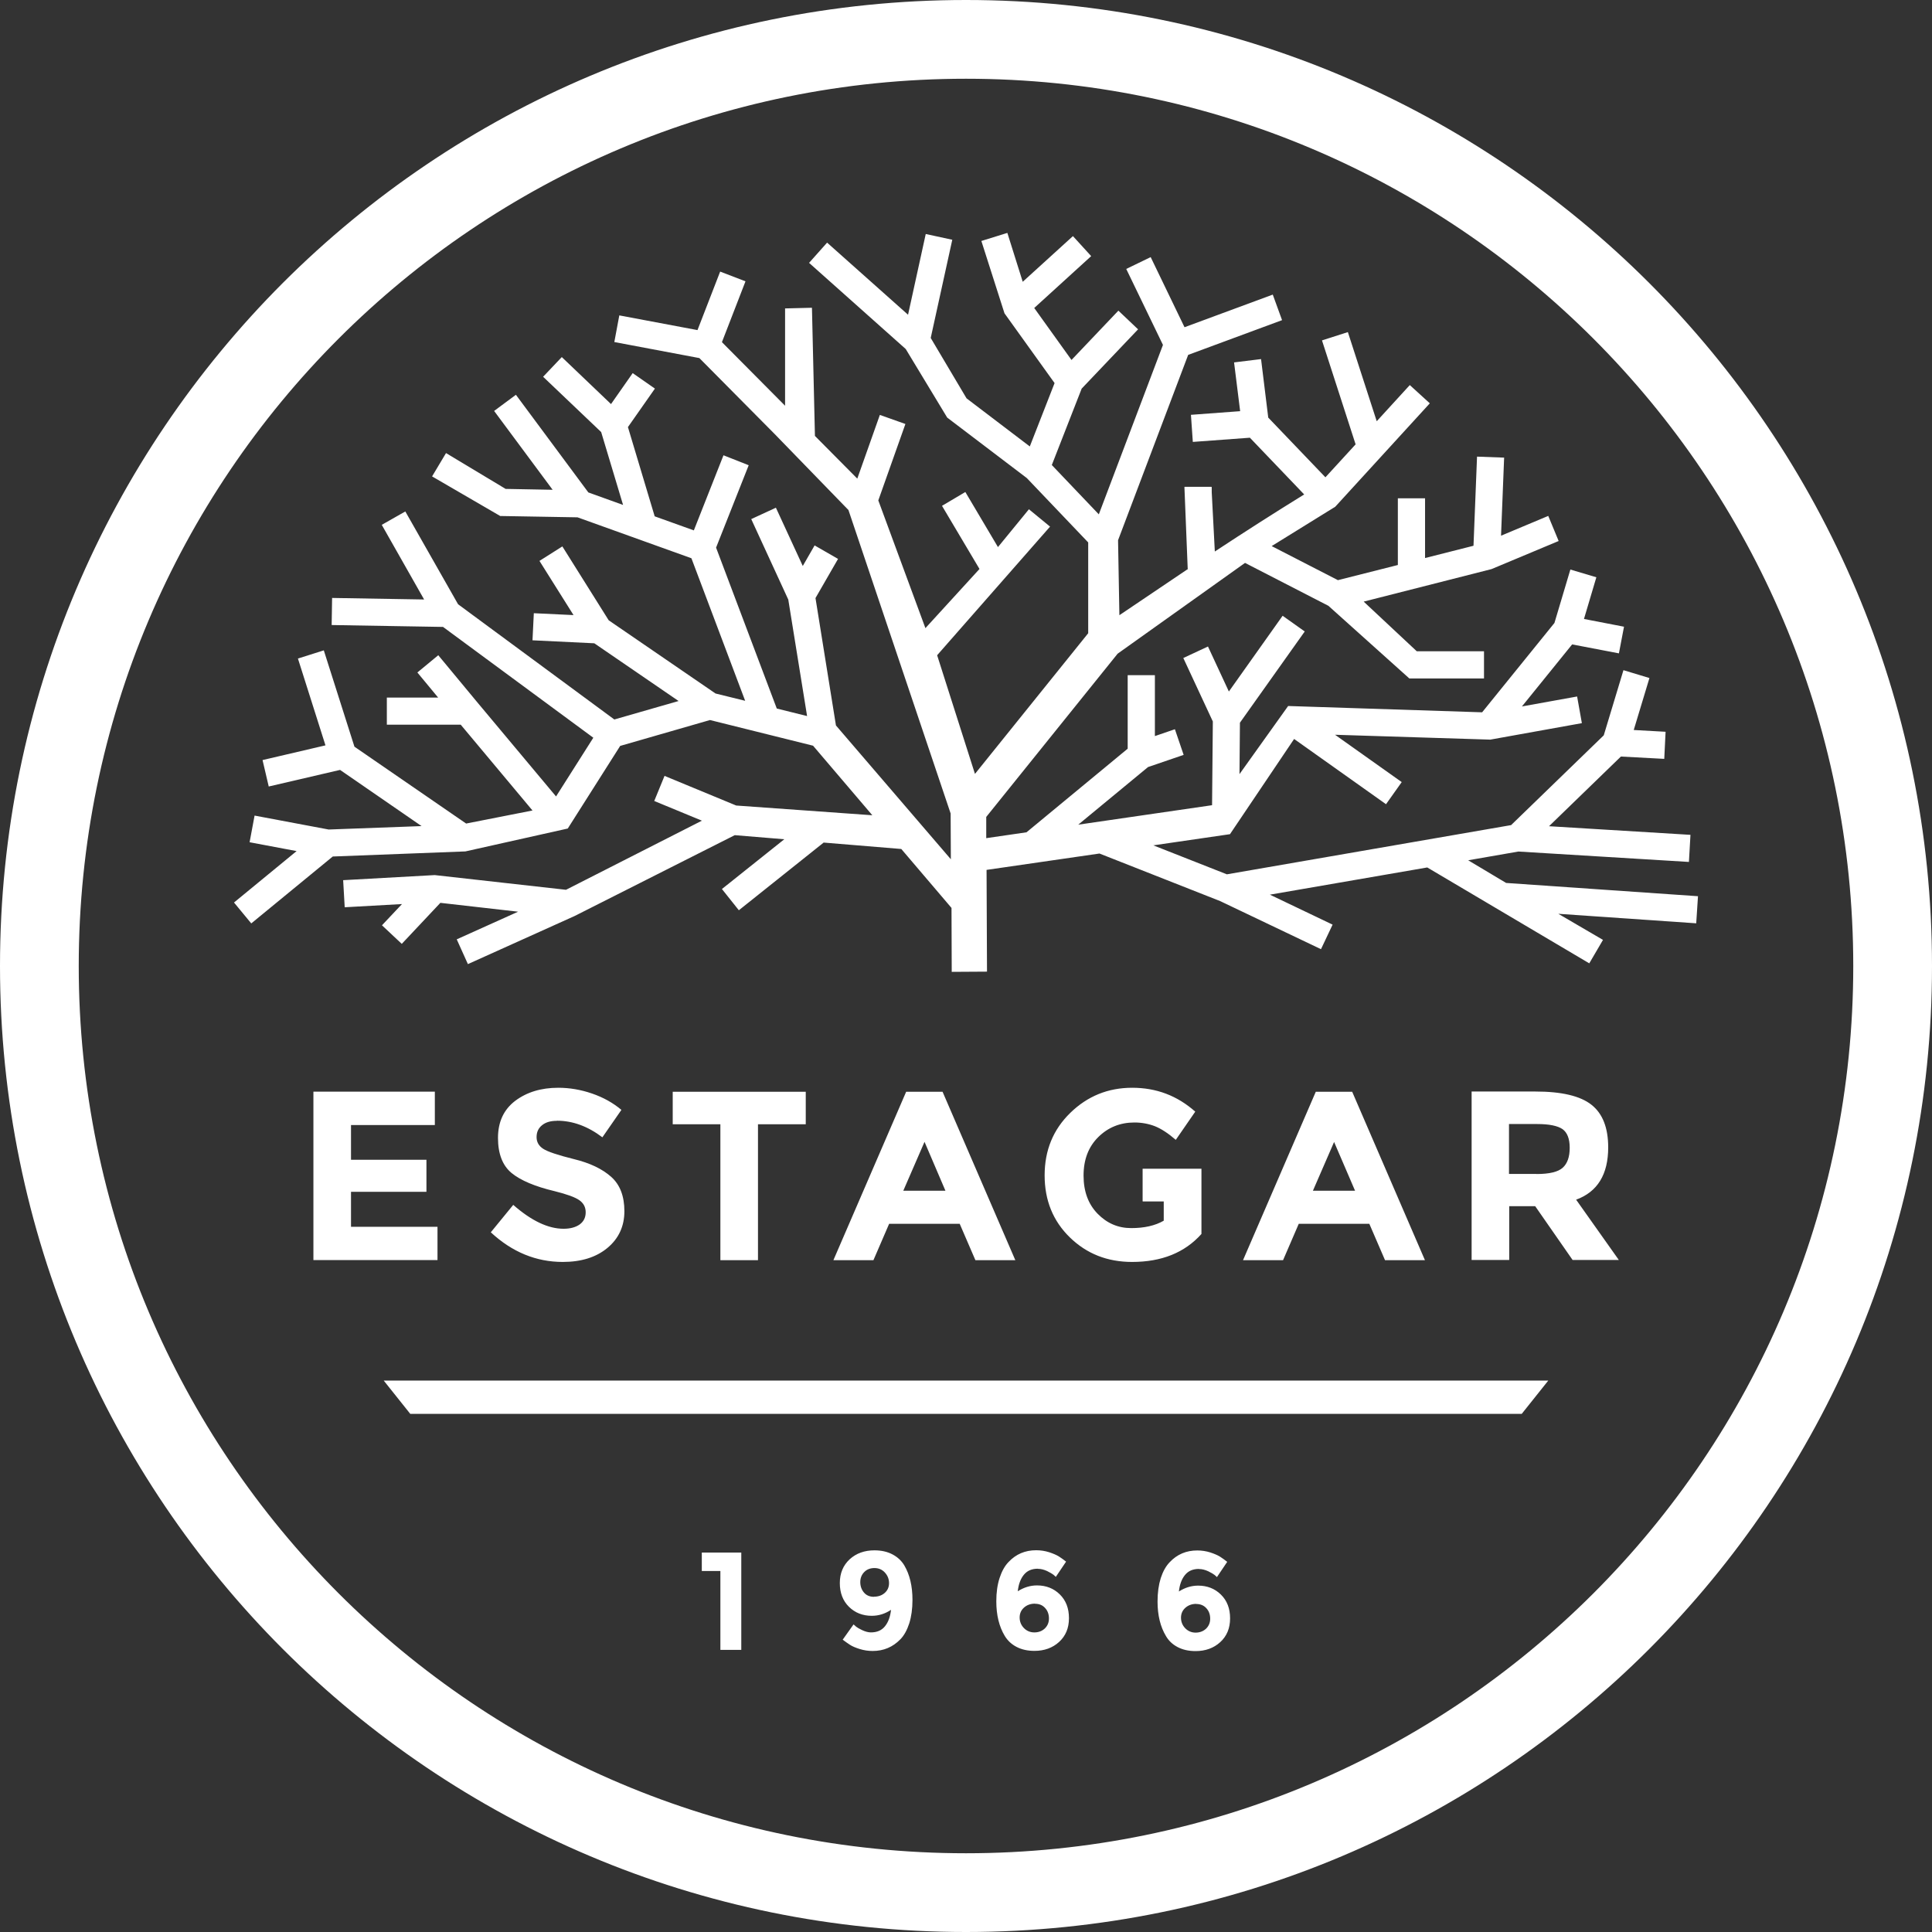
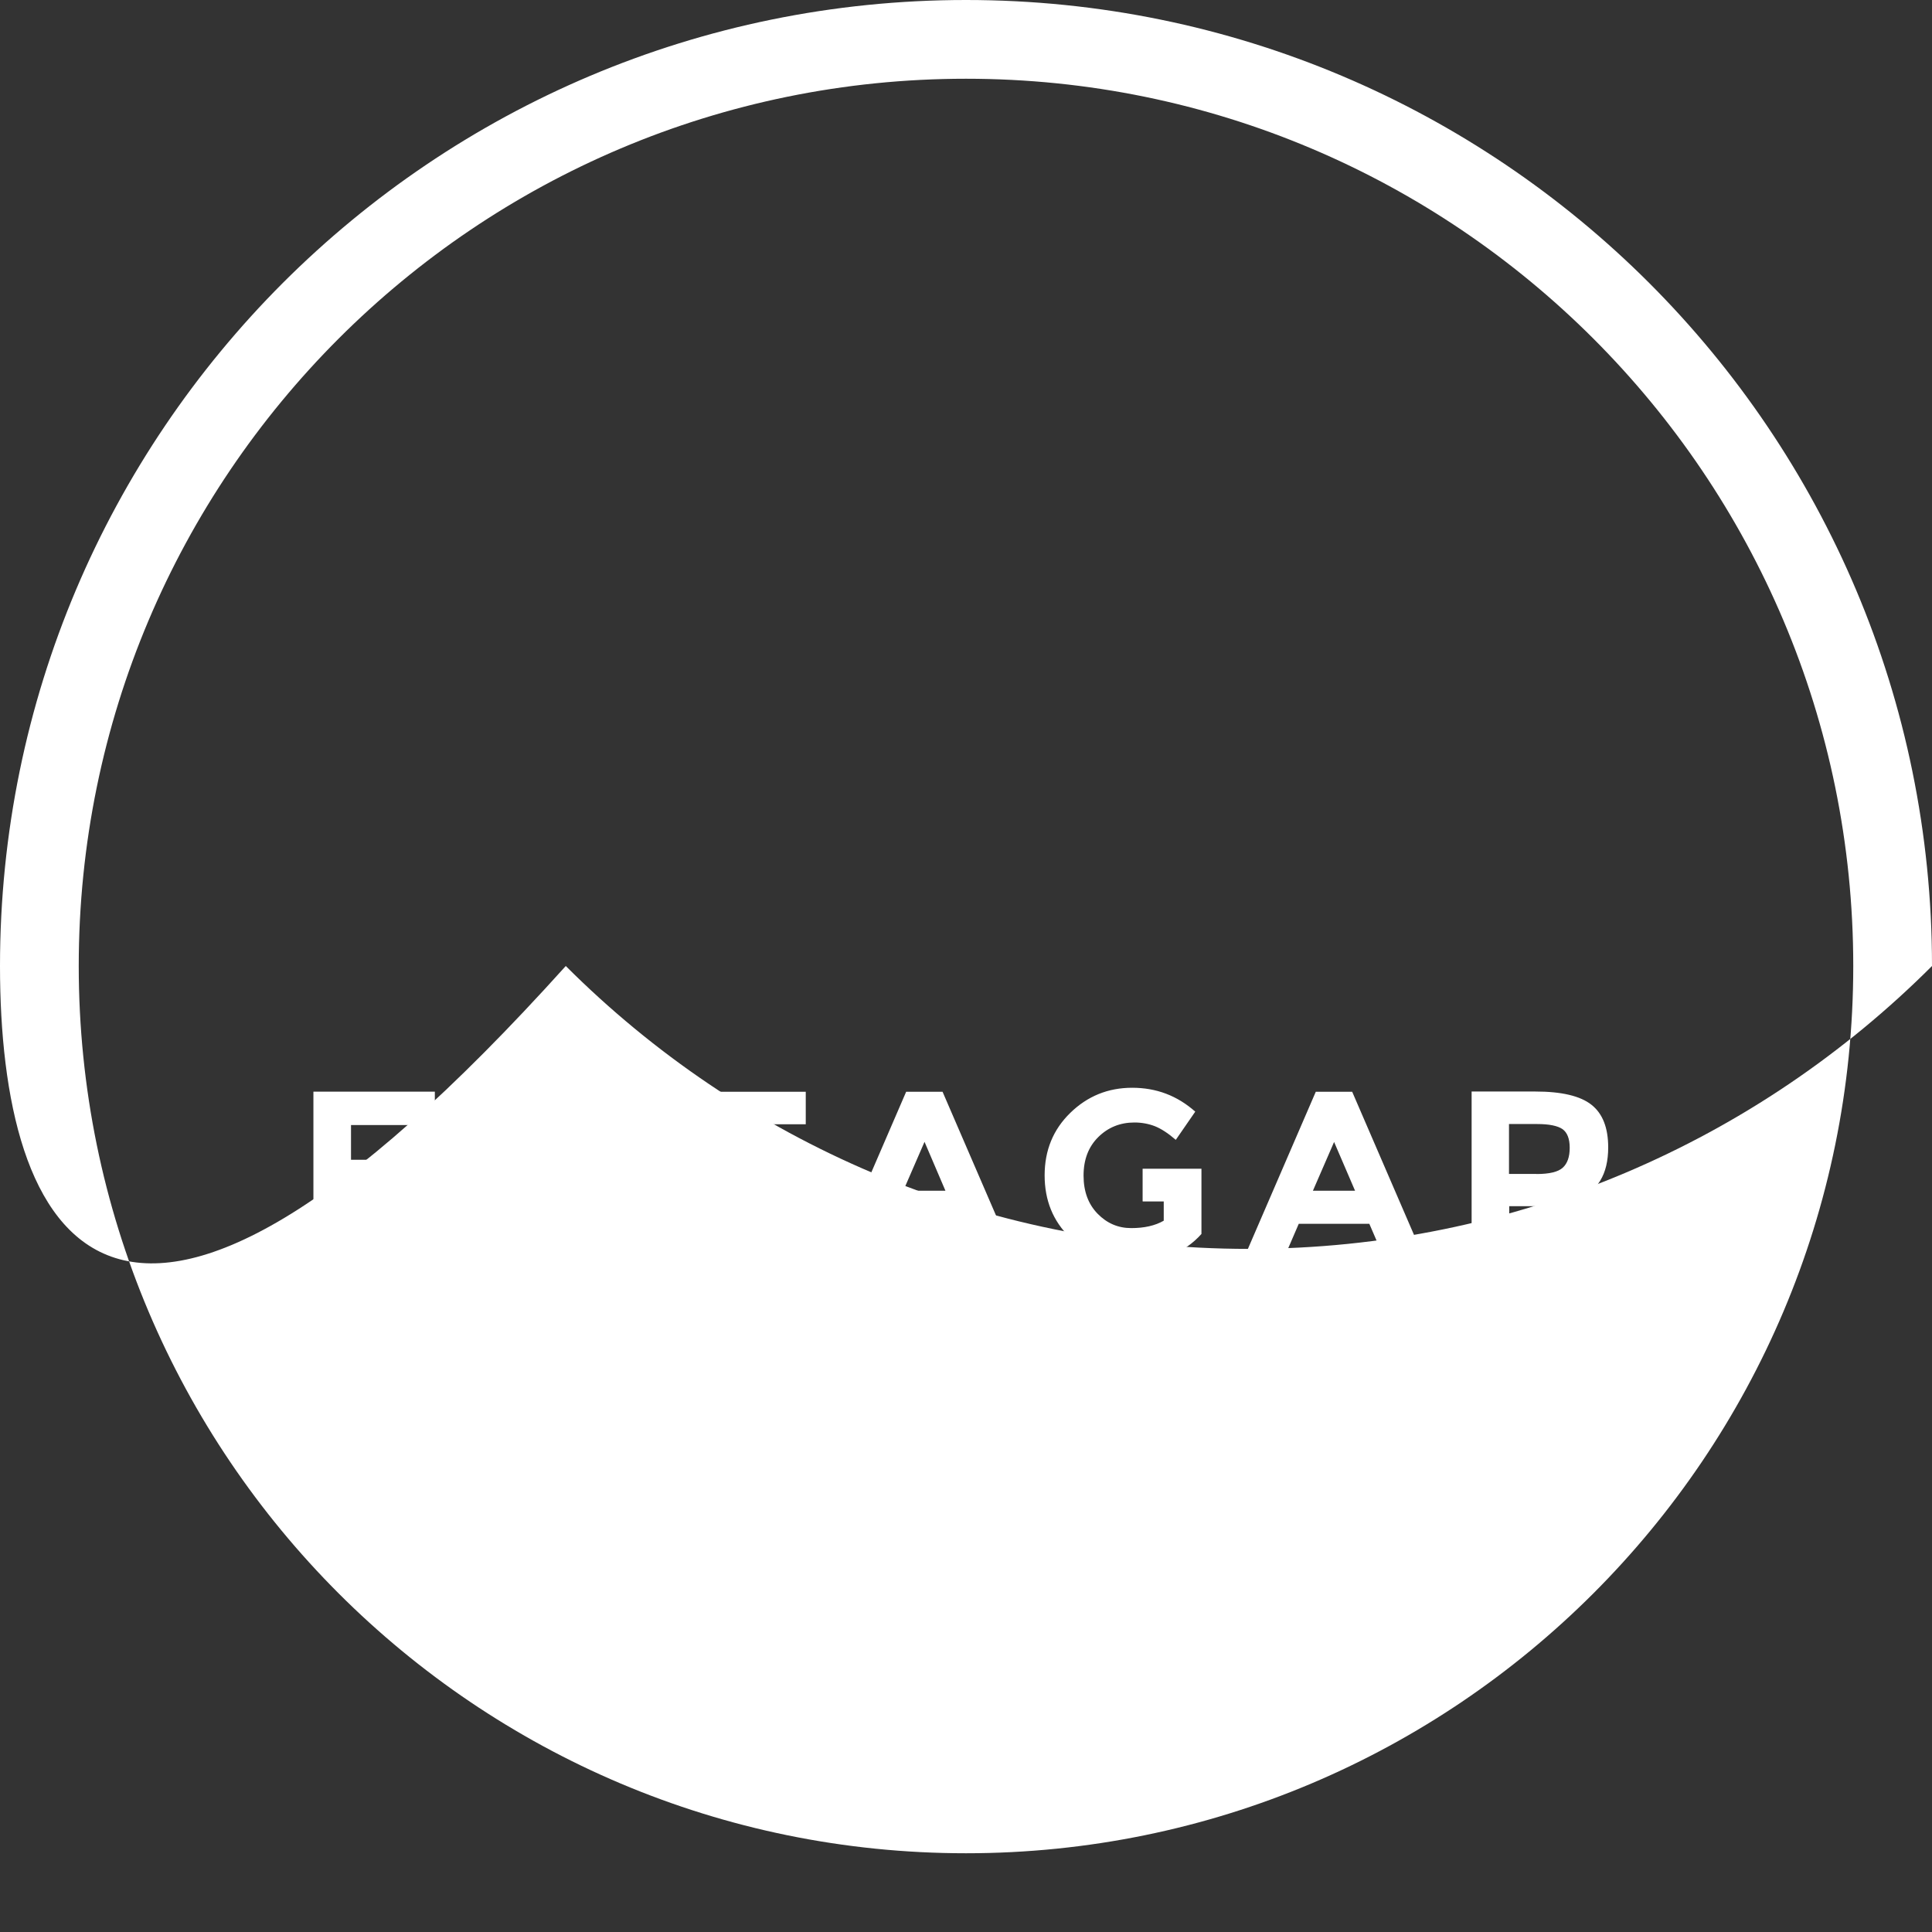
<svg xmlns="http://www.w3.org/2000/svg" id="Layer_1" data-name="Layer 1" viewBox="0 0 174.7 174.7">
  <rect x="0" y="0" width="174.7" height="174.7" fill="#333333" stroke="none" />
  <defs>
    <style>      .cls-1, .cls-2 {        fill: #fff;      }      .cls-2 {        fill-rule: evenodd;      }    </style>
  </defs>
-   <path class="cls-1" d="M144.08,30.62c-14.52-14.52-34.58-23.5-56.73-23.5S45.14,16.1,30.62,30.62c-14.52,14.52-23.5,34.58-23.5,56.73s8.98,42.21,23.5,56.73c14.52,14.52,34.58,23.5,56.73,23.5s42.21-8.98,56.73-23.5,23.5-34.58,23.5-56.73-8.98-42.21-23.5-56.73M87.35,0c24.12,0,45.96,9.78,61.77,25.58,15.81,15.81,25.58,37.65,25.58,61.77s-9.78,45.96-25.58,61.77c-15.81,15.81-37.64,25.58-61.77,25.58s-45.96-9.78-61.77-25.58C9.78,133.31,0,111.47,0,87.35S9.78,41.39,25.58,25.58C41.39,9.78,63.23,0,87.35,0" />
-   <path class="cls-2" d="M107.4,51.49l-.28-6.98-.02-.47h.02v-.02h2.42s0,.02,0,.02h.03v.47s.28,5.36,.28,5.36c2.67-1.76,5.36-3.48,8.08-5.16l-4.91-5.13-5.16,.38-.17-2.45,4.45-.33-.55-4.41,2.44-.3,.65,5.29,5.17,5.4,2.73-2.98-3.04-9.4,2.34-.75,2.61,8.06,2.99-3.27,1.81,1.65-8.55,9.35-5.75,3.56,5.99,3.08,5.42-1.37v-6.03h2.46v5.4l4.38-1.11,.32-8.06,2.45,.09-.28,7.06,4.27-1.79,.94,2.27-6.07,2.54-11.56,2.94,4.8,4.49h6.08v2.46h-6.75l-7.32-6.57-7.54-3.88-11.52,8.21-11.88,14.76v1.92s3.64-.53,3.64-.53l9.15-7.56v-6.65h2.46v5.51l1.81-.62,.79,2.32-3.22,1.1-6.31,5.21,12.1-1.76,.07-7.57-2.67-5.74,2.23-1.04,1.89,4.07,4.86-6.85,2,1.42-5.86,8.25-.04,4.65,4.4-6.16,17.54,.57,6.54-8.08,1.44-4.83,2.35,.7-1.12,3.77,3.62,.7-.46,2.41-4.23-.81-4.54,5.61,4.99-.9,.43,2.41-8.28,1.49-14.04-.44,6.03,4.28-1.42,2-8.31-5.9-5.8,8.61-6.93,1.01,6.65,2.62,25.7-4.45,8.38-8.12,1.78-5.89,2.35,.71-1.42,4.7,2.88,.16-.12,2.45-3.92-.21-6.5,6.3,12.79,.78-.14,2.45-15.42-.94-4.54,.79,3.43,2.05,17.35,1.2-.16,2.45-12.47-.86,4.04,2.36-1.24,2.12-14.65-8.67-14.23,2.46,5.67,2.71-1.05,2.22-9.12-4.35-10.91-4.3-10.21,1.48,.04,9.2-3.19,.02-.02-5.78-4.54-5.33-7.02-.58-7.67,6.12-1.53-1.92,5.64-4.5-4.48-.37-14.48,7.31-9.65,4.35-1.01-2.24,5.55-2.5-7.03-.8-3.49,3.71-1.79-1.68,1.81-1.92-5.18,.29-.14-2.45,8.28-.46,11.87,1.33,12.29-6.25-4.31-1.78,.93-2.27,6.48,2.68,12.31,.88-5.36-6.29-9.32-2.32-8.12,2.34-4.74,7.47-9.26,2.07-11.99,.46-7.37,6.05-1.56-1.89,5.66-4.65-4.25-.8,.45-2.41,6.7,1.26,8.4-.31-7.37-5.08-6.45,1.5-.56-2.39,5.69-1.33-2.49-7.85,2.34-.74,2.77,8.71,10.1,6.95,6-1.18-6.49-7.76h-6.68v-2.45h4.64l-1.88-2.27,1.89-1.56,3.54,4.27,7.11,8.5,3.37-5.31-13.59-10.02-10.07-.17,.04-2.45,8.32,.14-3.83-6.75,2.13-1.21,4.77,8.39,14.13,10.42,5.81-1.67-7.62-5.22-5.59-.27,.12-2.45,3.59,.17-3.08-4.9,2.07-1.31,4.19,6.68,9.66,6.62,2.68,.66-4.86-12.89-10.3-3.7-6.99-.12-6.16-3.58,1.26-2.11,5.39,3.24,4.25,.08-5.29-7.13,1.97-1.46,6.55,8.83,3.14,1.13-1.98-6.59-5.25-5,1.69-1.78,4.45,4.25,1.96-2.8,2.01,1.4-2.44,3.48,2.42,8.07,3.54,1.27,2.68-6.79,2.28,.9-2.95,7.45,5.49,14.55,2.74,.68-1.7-10.53-3.35-7.28,2.23-1.03,2.43,5.27,1.07-1.86,2.12,1.22-2.04,3.54,1.85,11.52,10.39,12.1-.02-4.14-9.24-27.44-6.66-6.86-6.82-6.88-7.69-1.45,.45-2.41,7.07,1.33,2.05-5.29,2.29,.88-2.13,5.5,5.71,5.75v-8.8s2.43-.06,2.43-.06l.27,11.59,3.83,3.86,2.04-5.76,2.31,.82-2.45,6.91,4.26,11.55,4.89-5.35-3.39-5.71,2.11-1.25,2.95,4.98,2.8-3.42,1.91,1.57-10.21,11.63,3.42,10.73,10.24-12.72v-8.21l-5.55-5.82-7.2-5.47-3.75-6.2-8.74-7.79,1.63-1.83,7.32,6.52,1.6-7.3,2.4,.52-1.95,8.88,3.24,5.46,5.72,4.35,2.24-5.73-4.53-6.31-2.09-6.54,2.35-.73,1.39,4.42,4.54-4.13,1.65,1.81-5.15,4.69,3.37,4.7,4.24-4.46,1.78,1.69-5.1,5.36-2.7,6.91,4.25,4.46,5.8-15.32-3.32-6.87,2.21-1.07,3.06,6.34,7.98-2.95,.84,2.31-8.49,3.14-6.34,16.76,.12,6.78,6.14-4.14" />
-   <path class="cls-2" d="M79.02,144.38c.39,0,.72-.11,.98-.34,.26-.23,.39-.52,.39-.89s-.13-.69-.38-.96c-.25-.27-.57-.4-.94-.4s-.69,.12-.92,.36c-.24,.24-.36,.55-.36,.91s.11,.68,.33,.94c.22,.26,.52,.39,.91,.39m14.55,.62c-.39,0-.72,.12-.98,.35-.26,.23-.4,.53-.4,.9s.13,.69,.38,.95c.25,.26,.57,.4,.95,.4s.69-.12,.94-.35c.25-.24,.38-.54,.38-.91s-.11-.69-.34-.94c-.23-.26-.53-.39-.92-.39m.26-3.17c-.55,0-.97,.18-1.27,.55-.3,.37-.48,.86-.55,1.49,.55-.35,1.13-.53,1.74-.53,.82,0,1.51,.27,2.06,.81,.55,.54,.83,1.25,.83,2.15s-.3,1.61-.89,2.15c-.59,.54-1.34,.81-2.23,.81-.62,0-1.16-.12-1.62-.36-.46-.24-.81-.57-1.07-1-.5-.83-.76-1.87-.76-3.12,0-.81,.1-1.51,.3-2.12,.2-.61,.47-1.09,.81-1.44,.67-.71,1.5-1.06,2.49-1.06,.41,0,.8,.06,1.18,.18,.37,.12,.66,.25,.86,.37,.2,.13,.42,.28,.67,.48l-.93,1.38c-.05-.05-.12-.12-.22-.2-.1-.08-.29-.19-.57-.33-.29-.13-.56-.2-.83-.2m14.32,3.17c-.39,0-.72,.12-.98,.35-.26,.23-.4,.53-.4,.9s.13,.69,.38,.95c.25,.26,.57,.4,.94,.4s.69-.12,.94-.35c.25-.24,.38-.54,.38-.91s-.11-.69-.34-.94c-.23-.26-.54-.39-.93-.39m.26-3.17c-.55,0-.97,.18-1.27,.55-.3,.37-.48,.86-.55,1.49,.55-.35,1.13-.53,1.74-.53,.82,0,1.51,.27,2.06,.81,.55,.54,.83,1.25,.83,2.15s-.3,1.61-.89,2.15c-.59,.54-1.34,.81-2.23,.81-.62,0-1.16-.12-1.62-.36-.46-.24-.81-.57-1.06-1-.5-.83-.76-1.87-.76-3.12,0-.81,.1-1.51,.29-2.12,.2-.61,.47-1.09,.81-1.44,.67-.71,1.5-1.06,2.49-1.06,.41,0,.8,.06,1.18,.18,.37,.12,.66,.25,.86,.37,.2,.13,.42,.28,.67,.48l-.93,1.38c-.05-.05-.12-.12-.22-.2-.1-.08-.29-.19-.57-.33-.29-.13-.56-.2-.83-.2m-44.95-1.49h3.56v8.8h-1.89v-7.13h-1.68v-1.67Zm15.28,7.22c.55,0,.97-.18,1.27-.55,.3-.37,.48-.86,.55-1.49-.54,.36-1.12,.54-1.74,.54-.82,0-1.51-.27-2.06-.81s-.83-1.26-.83-2.15,.3-1.6,.89-2.15c.59-.54,1.34-.81,2.24-.81,.62,0,1.16,.12,1.62,.36,.46,.24,.82,.57,1.08,1,.49,.83,.74,1.87,.74,3.12,0,.81-.1,1.51-.29,2.12-.2,.61-.46,1.09-.8,1.44-.69,.71-1.52,1.06-2.51,1.06-.41,0-.8-.06-1.18-.18-.38-.12-.66-.24-.86-.37-.19-.12-.41-.28-.67-.47l.98-1.38c.06,.05,.14,.11,.23,.2,.1,.08,.28,.19,.56,.32,.28,.13,.54,.2,.78,.2" />
+   <path class="cls-1" d="M144.08,30.62c-14.52-14.52-34.58-23.5-56.73-23.5S45.14,16.1,30.62,30.62c-14.52,14.52-23.5,34.58-23.5,56.73s8.98,42.21,23.5,56.73c14.52,14.52,34.58,23.5,56.73,23.5s42.21-8.98,56.73-23.5,23.5-34.58,23.5-56.73-8.98-42.21-23.5-56.73M87.35,0c24.12,0,45.96,9.78,61.77,25.58,15.81,15.81,25.58,37.65,25.58,61.77c-15.81,15.81-37.64,25.58-61.77,25.58s-45.96-9.78-61.77-25.58C9.78,133.31,0,111.47,0,87.35S9.78,41.39,25.58,25.58C41.39,9.78,63.23,0,87.35,0" />
  <polygon class="cls-2" points="34.7 124.84 140 124.84 137.6 127.85 37.1 127.85 34.7 124.84" />
  <path class="cls-2" d="M138.94,106.16c1.16,0,1.95-.19,2.37-.57,.42-.38,.63-.98,.63-1.8s-.22-1.38-.65-1.69c-.44-.3-1.2-.46-2.29-.46h-2.55v4.51h2.48m-18.29-2.9l-1.92,4.42h3.81l-1.9-4.42Zm4.6,10.7l-1.42-3.29h-6.38l-1.42,3.29h-3.62l6.58-15.23h3.29l6.58,15.23h-3.62Zm-41.64-10.7l-1.92,4.42h3.81l-1.89-4.42Zm4.6,10.7l-1.42-3.29h-6.38l-1.42,3.29h-3.62l6.58-15.23h3.29l6.58,15.23h-3.62Zm-19.66-12.29v12.29h-3.4v-12.29h-4.31v-2.94h12.03v2.94h-4.31Zm-18.19-.31c-.57,0-1.01,.13-1.34,.4-.33,.27-.49,.62-.49,1.07s.2,.8,.6,1.06c.4,.26,1.32,.57,2.77,.93,1.45,.35,2.57,.89,3.37,1.6,.8,.71,1.2,1.75,1.2,3.11s-.51,2.47-1.53,3.32c-1.02,.85-2.37,1.27-4.04,1.27-2.41,0-4.58-.89-6.51-2.68l2.03-2.48c1.64,1.44,3.16,2.16,4.55,2.16,.62,0,1.11-.14,1.47-.4,.36-.27,.53-.63,.53-1.09s-.19-.82-.57-1.09c-.38-.27-1.12-.54-2.24-.82-1.77-.42-3.07-.97-3.89-1.64-.82-.68-1.23-1.74-1.23-3.18s.52-2.56,1.56-3.35c1.04-.78,2.33-1.18,3.89-1.18,1.02,0,2.03,.17,3.05,.52,1.02,.35,1.9,.84,2.66,1.48l-1.72,2.48c-1.32-1-2.69-1.5-4.1-1.5m52.95,7.28v-2.94h5.32v5.9c-1.51,1.69-3.6,2.53-6.27,2.53-2.24,0-4.11-.74-5.63-2.22-1.52-1.48-2.28-3.35-2.28-5.61s.77-4.14,2.32-5.65c1.55-1.51,3.41-2.27,5.6-2.27s4.08,.72,5.7,2.16l-1.76,2.55c-.68-.59-1.31-1-1.88-1.23-.57-.22-1.19-.34-1.86-.34-1.29,0-2.38,.44-3.27,1.32-.89,.88-1.33,2.04-1.33,3.48s.43,2.59,1.27,3.45c.85,.87,1.86,1.3,3.04,1.3s2.16-.22,2.94-.67v-1.74h-1.89Zm-64-9.92v3.03h-7.58v3.14h6.82v2.9h-6.82v3.16h7.82v3.01h-11.22v-15.23h10.98Zm106.1,5.05c0,2.44-.96,4.02-2.9,4.73l3.86,5.45h-4.18l-3.38-4.86h-2.35v4.86h-3.4v-15.23h5.77c2.37,0,4.06,.4,5.07,1.2s1.51,2.08,1.51,3.86" />
</svg>